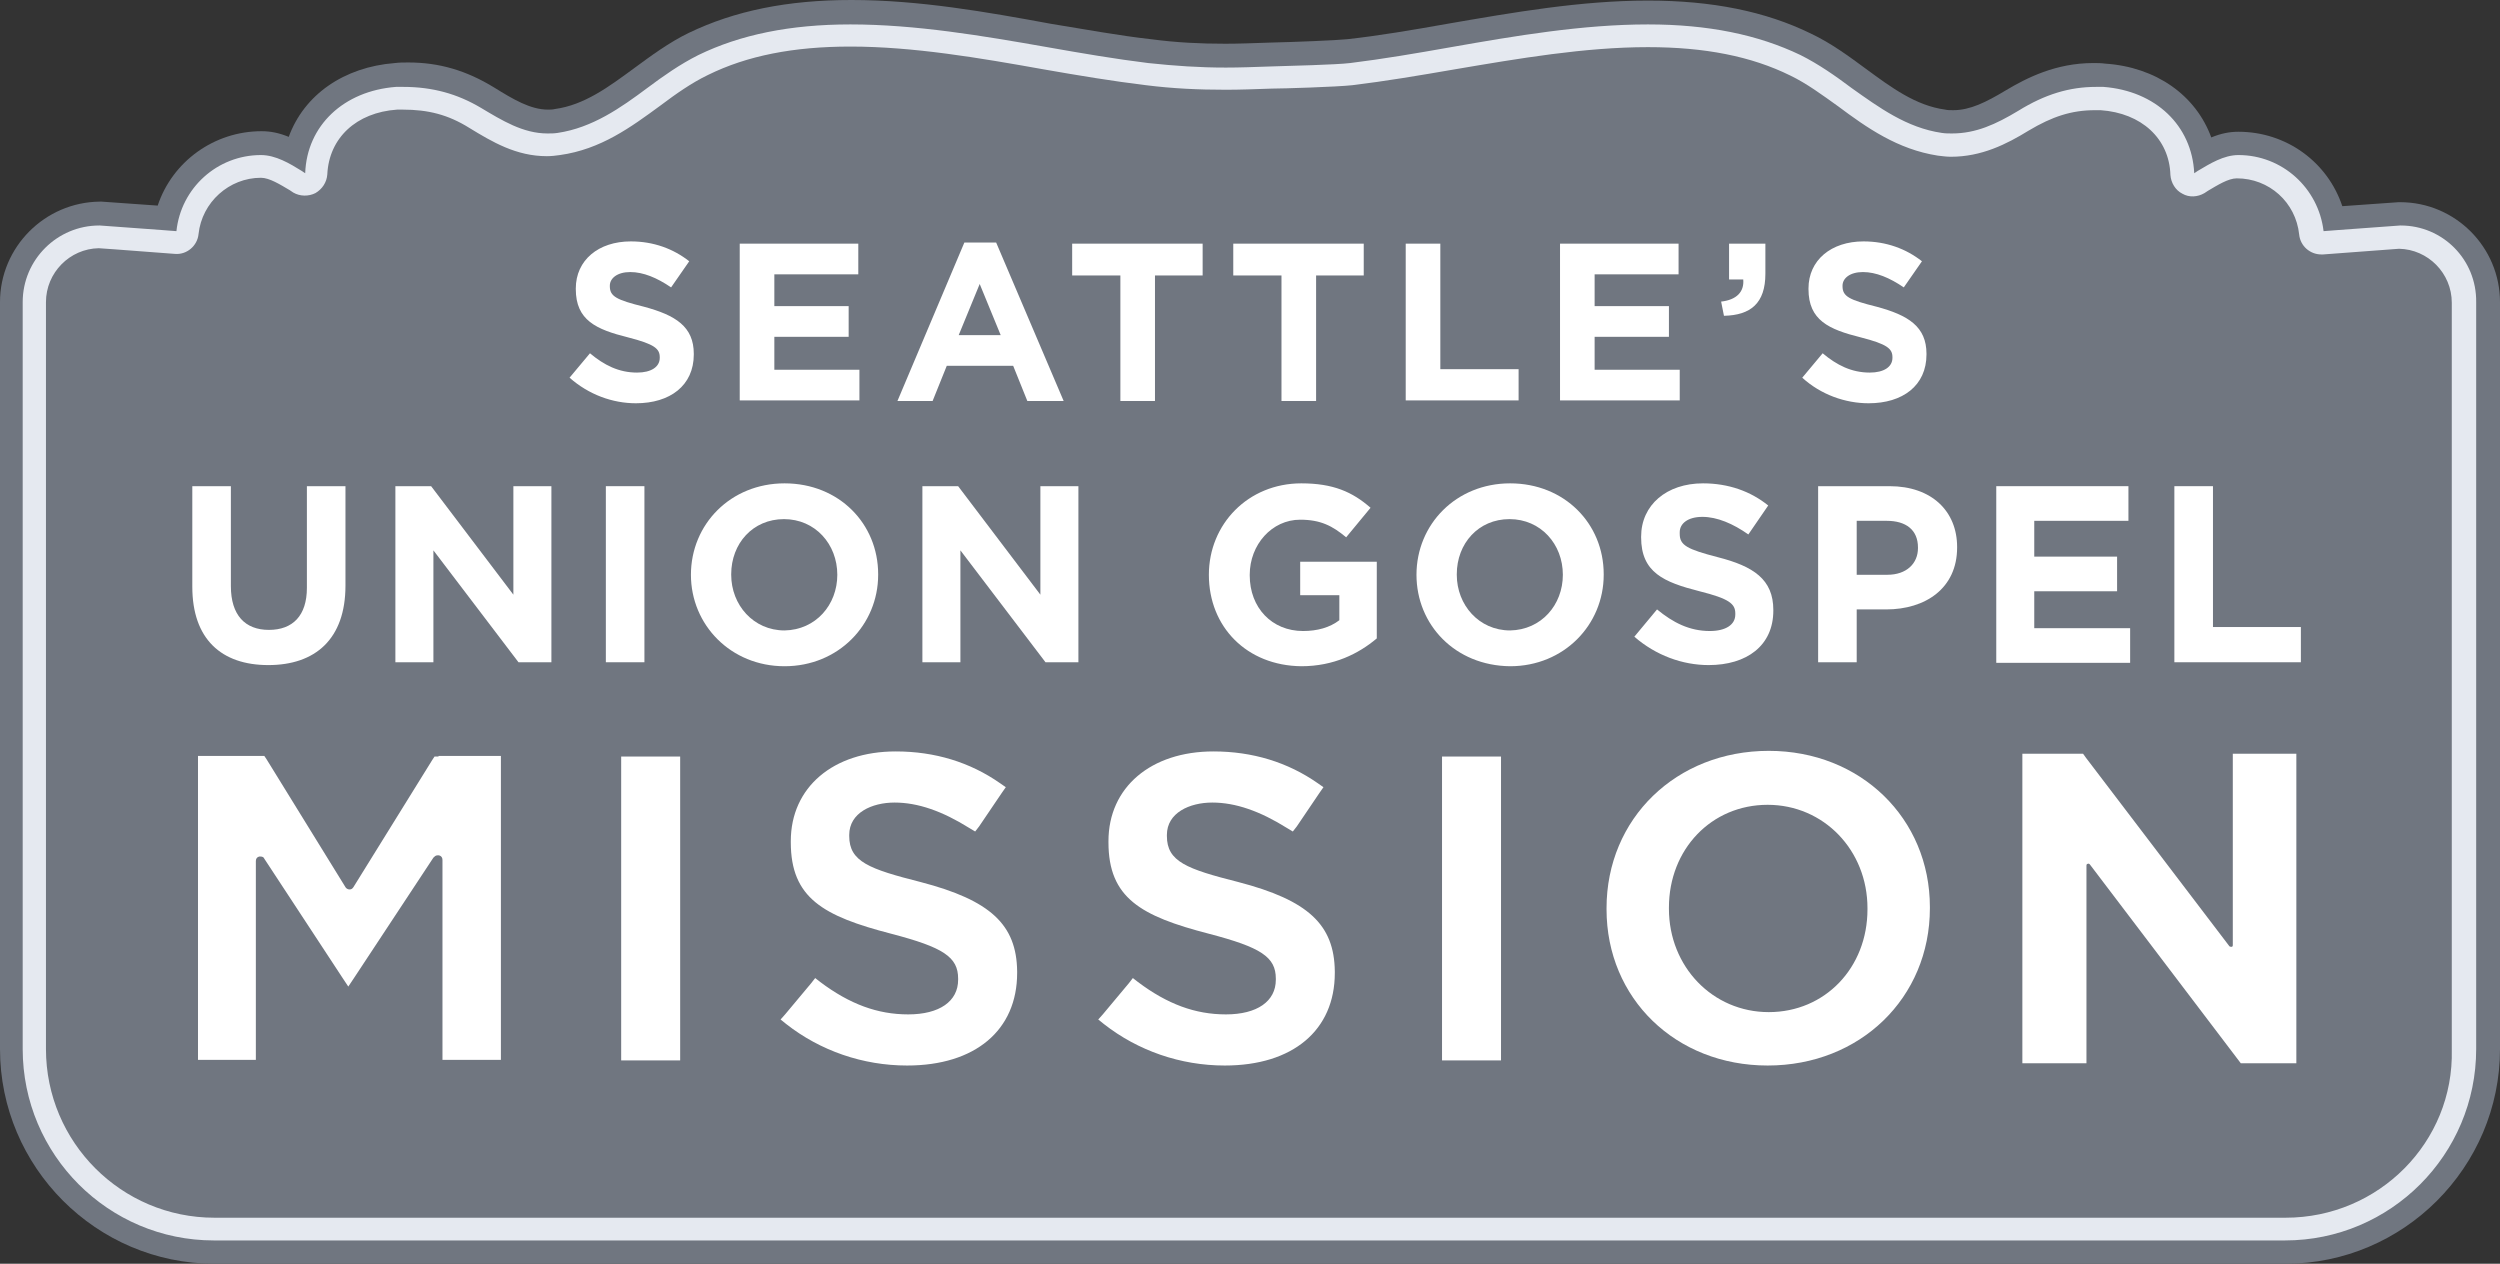
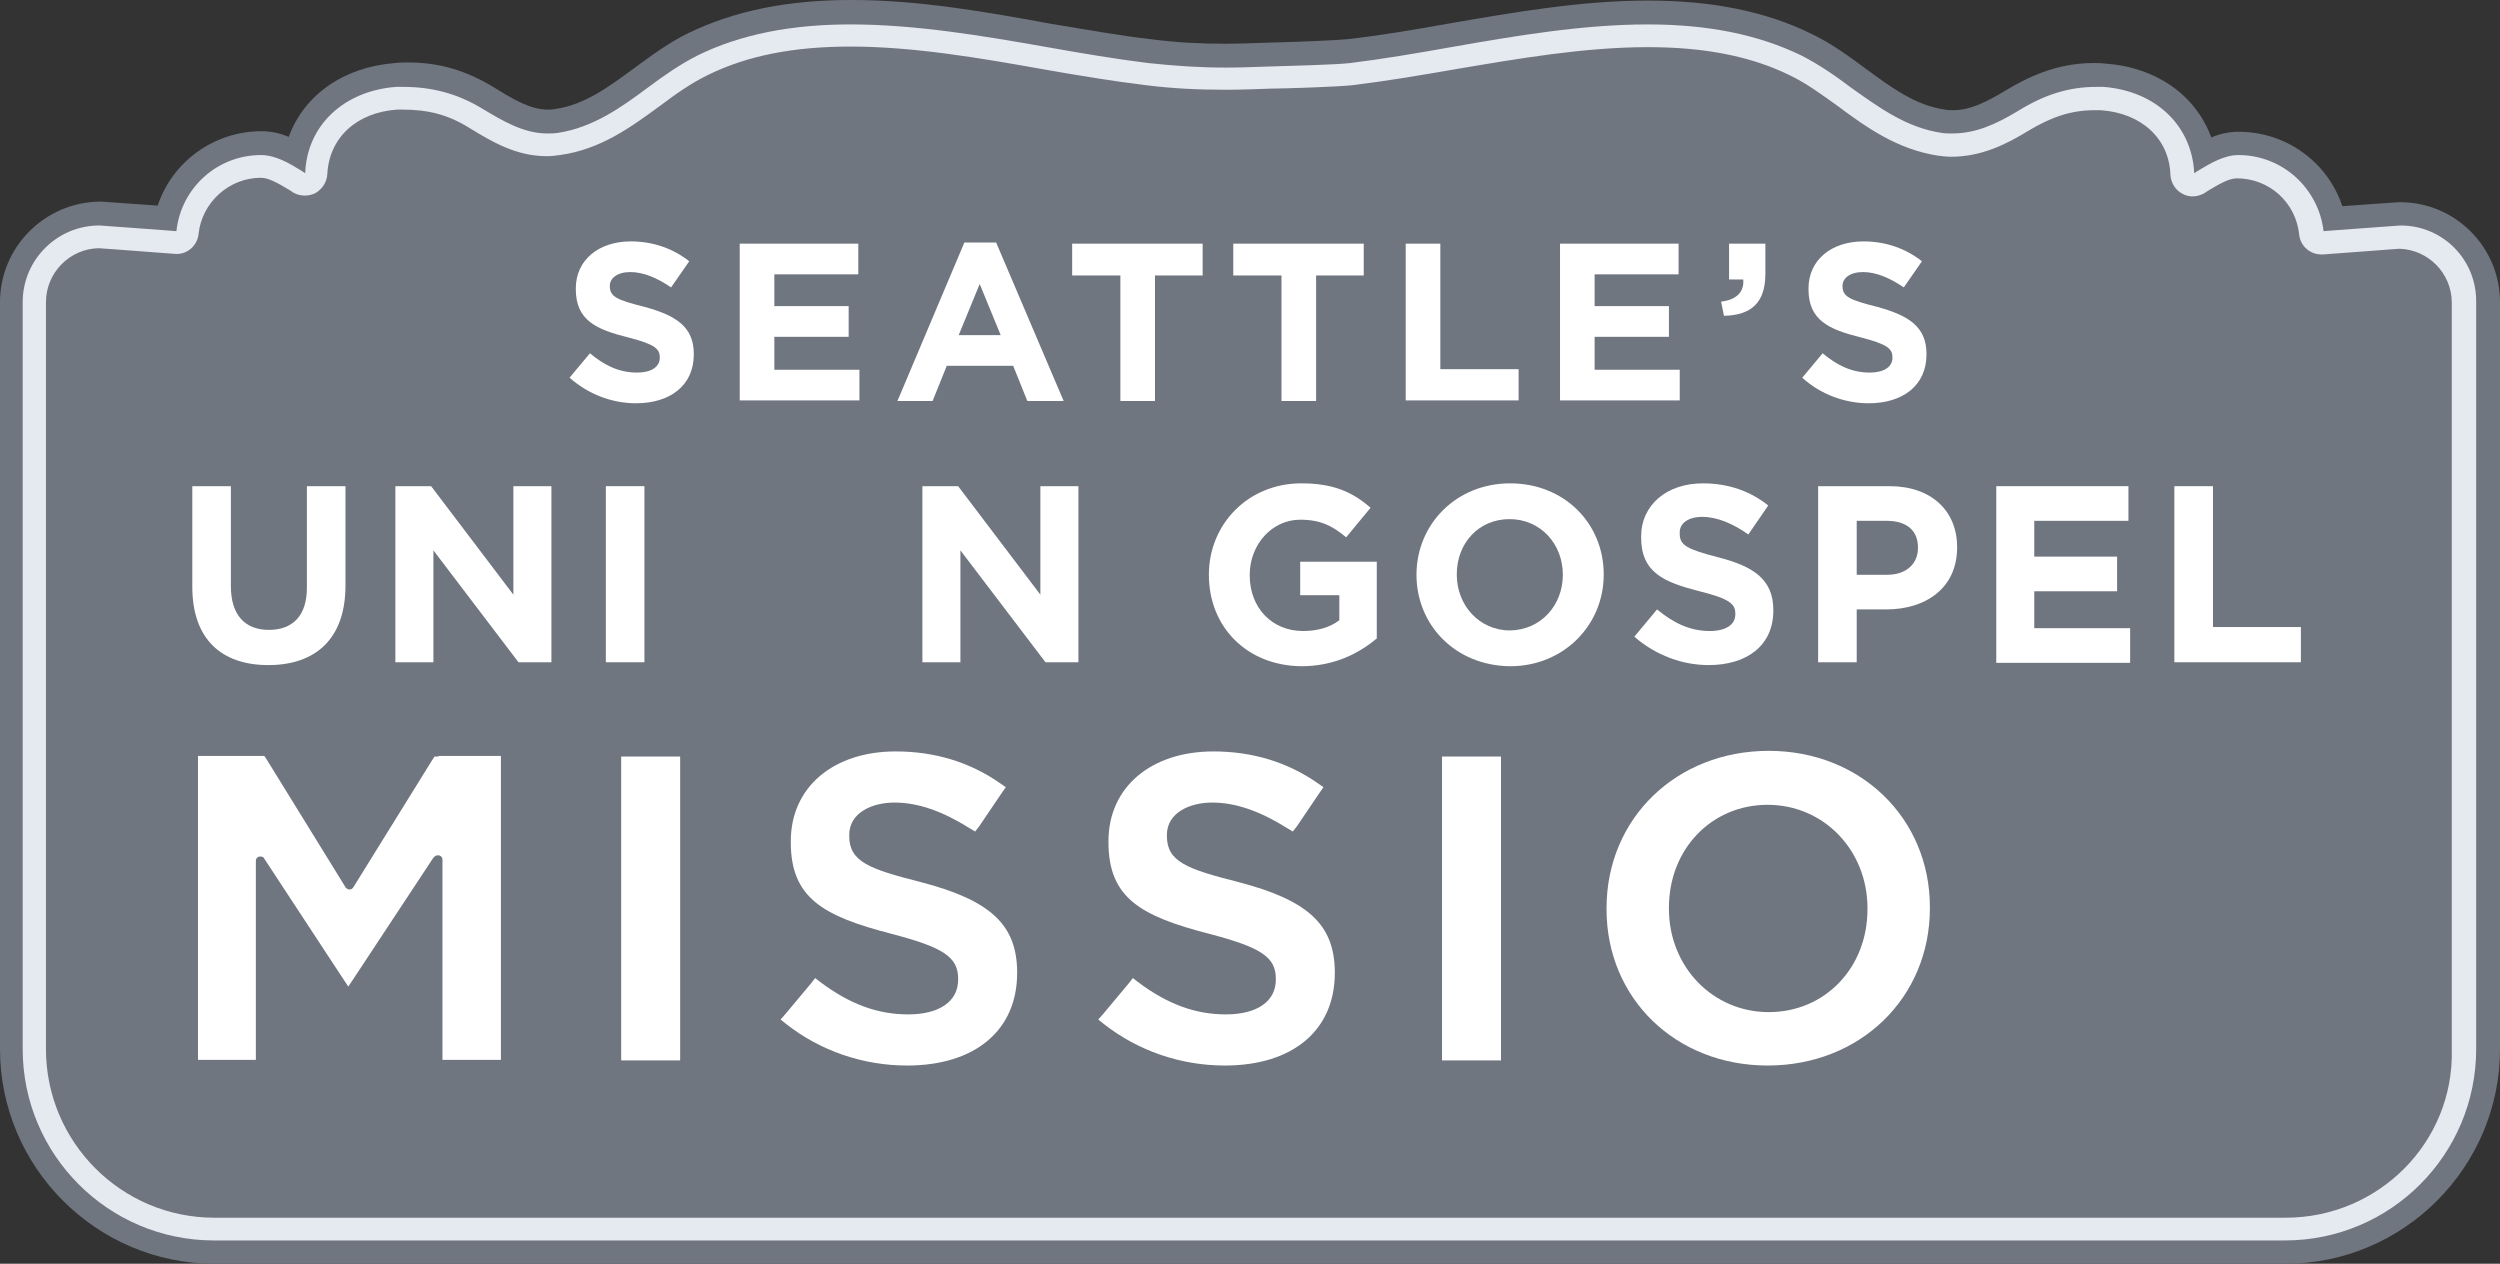
<svg xmlns="http://www.w3.org/2000/svg" width="91" height="46" viewBox="0 0 91 46" fill="none">
  <rect x="0" y="0" width="91" height="46" fill="#333333" stroke="none" />
  <path d="M87.366 7.36C87.345 7.36 87.325 7.36 87.304 7.36L85.26 7.505C84.723 5.892 83.215 4.796 81.481 4.796C81.15 4.796 80.841 4.858 80.49 5.003C79.932 3.473 78.487 2.44 76.628 2.316C76.484 2.295 76.339 2.295 76.195 2.295C74.832 2.295 73.779 2.832 73.015 3.287C72.292 3.721 71.714 4.011 71.094 4.011C70.991 4.011 70.888 4.011 70.805 3.99C69.732 3.845 68.844 3.184 67.915 2.502C67.295 2.047 66.655 1.571 65.912 1.22C64.26 0.413 62.319 0.021 59.985 0.021C57.528 0.021 55.071 0.455 52.675 0.868C51.395 1.096 50.177 1.302 49.041 1.427C48.649 1.468 47.142 1.53 46.212 1.551C45.614 1.571 45.097 1.592 44.602 1.592C43.693 1.592 42.826 1.551 41.897 1.427C40.761 1.302 39.543 1.075 38.263 0.868C35.909 0.434 33.451 0 30.994 0C28.661 0 26.74 0.393 25.068 1.199C24.345 1.551 23.705 2.026 23.085 2.481C22.156 3.163 21.268 3.825 20.195 3.969C20.112 3.99 20.029 3.99 19.947 3.99C19.307 3.99 18.687 3.618 17.985 3.184C16.974 2.564 15.982 2.274 14.867 2.274C14.702 2.274 14.537 2.274 14.372 2.295C12.513 2.44 11.068 3.453 10.51 4.982C10.159 4.838 9.85 4.776 9.519 4.776C7.805 4.776 6.277 5.871 5.74 7.484L3.696 7.339C3.676 7.339 3.655 7.339 3.634 7.339C1.631 7.36 0 8.993 0 10.999V38.185C0 42.485 3.51 46 7.805 46H83.195C87.49 46 91 42.485 91 38.185V10.999C91 8.993 89.369 7.36 87.366 7.36Z" fill="#707680" />
  <path d="M87.386 8.208H87.366C85.053 8.373 84.599 8.414 84.578 8.414C84.392 6.843 83.071 5.644 81.481 5.644C80.944 5.644 80.448 5.954 79.994 6.223L79.87 6.306C79.788 4.569 78.466 3.308 76.566 3.163C76.484 3.163 76.38 3.163 76.298 3.163C75.327 3.163 74.439 3.432 73.469 4.031C72.643 4.528 71.92 4.858 71.053 4.858C70.929 4.858 70.805 4.858 70.681 4.838C69.401 4.652 68.389 3.907 67.398 3.204C66.82 2.77 66.201 2.336 65.54 2.005C63.991 1.261 62.174 0.889 59.985 0.889C57.611 0.889 55.174 1.302 52.82 1.716C51.54 1.943 50.322 2.15 49.145 2.295C48.649 2.357 46.914 2.398 46.254 2.419C45.655 2.44 45.118 2.46 44.622 2.46C43.652 2.46 42.764 2.398 41.794 2.295C40.617 2.15 39.398 1.943 38.118 1.716C35.764 1.302 33.327 0.889 30.953 0.889C28.764 0.889 26.947 1.261 25.419 2.005C24.758 2.336 24.139 2.77 23.56 3.204C22.59 3.928 21.558 4.652 20.298 4.838C20.174 4.858 20.05 4.858 19.926 4.858C19.038 4.858 18.274 4.383 17.51 3.928C16.643 3.411 15.735 3.163 14.681 3.163C14.599 3.163 14.495 3.163 14.413 3.163C12.513 3.308 11.171 4.569 11.109 6.306L10.985 6.223C10.552 5.954 10.035 5.644 9.498 5.644C7.909 5.644 6.587 6.843 6.422 8.414C6.401 8.414 5.947 8.373 3.634 8.208H3.614C2.086 8.208 0.826 9.448 0.826 10.999V38.185C0.826 42.031 3.944 45.152 7.785 45.152H83.174C87.015 45.152 90.133 42.031 90.133 38.185V10.999C90.153 9.448 88.914 8.208 87.386 8.208ZM83.195 44.325H7.805C4.419 44.325 1.673 41.576 1.673 38.185V10.999C1.673 9.924 2.54 9.055 3.593 9.035C3.655 9.035 4.171 9.076 6.36 9.241C6.793 9.283 7.186 8.952 7.227 8.518C7.351 7.36 8.342 6.471 9.498 6.471C9.808 6.471 10.201 6.719 10.552 6.926L10.675 7.009C10.923 7.153 11.233 7.153 11.481 7.029C11.729 6.884 11.894 6.636 11.914 6.347C11.976 5.024 12.967 4.093 14.454 3.99C14.516 3.99 14.599 3.99 14.661 3.99C15.59 3.99 16.313 4.176 17.077 4.652C17.923 5.169 18.791 5.685 19.906 5.685C20.071 5.685 20.236 5.665 20.381 5.644C21.867 5.437 22.962 4.631 24.035 3.845C24.613 3.411 25.171 3.018 25.77 2.729C27.195 2.026 28.888 1.695 30.953 1.695C33.245 1.695 35.661 2.109 37.973 2.522C39.274 2.75 40.513 2.956 41.711 3.101C42.702 3.225 43.631 3.267 44.622 3.267C45.139 3.267 45.675 3.246 46.295 3.225C46.687 3.225 48.67 3.163 49.227 3.101C50.425 2.956 51.643 2.75 52.965 2.522C55.277 2.129 57.693 1.716 59.985 1.716C62.05 1.716 63.743 2.047 65.168 2.75C65.767 3.039 66.325 3.453 66.903 3.866C67.956 4.652 69.071 5.437 70.537 5.665C70.702 5.685 70.867 5.706 71.012 5.706C72.127 5.706 73.035 5.251 73.841 4.755C74.708 4.238 75.41 4.011 76.257 4.011C76.319 4.011 76.401 4.011 76.463 4.011C77.95 4.114 78.962 5.044 79.003 6.368C79.024 6.657 79.189 6.926 79.437 7.05C79.684 7.195 79.994 7.174 80.242 7.029L80.366 6.947C80.717 6.74 81.109 6.492 81.419 6.492C82.596 6.492 83.566 7.36 83.69 8.538C83.731 8.952 84.083 9.262 84.496 9.262C84.516 9.262 84.537 9.262 84.558 9.262L87.325 9.055C88.378 9.076 89.245 9.944 89.245 11.019V38.206C89.327 41.576 86.581 44.325 83.195 44.325Z" fill="#E5E9F0" />
  <path d="M20.732 13.748L21.475 12.859C21.991 13.293 22.528 13.562 23.189 13.562C23.705 13.562 24.015 13.355 24.015 13.025V13.004C24.015 12.694 23.829 12.528 22.858 12.28C21.702 11.991 20.959 11.66 20.959 10.523V10.502C20.959 9.469 21.785 8.787 22.962 8.787C23.788 8.787 24.51 9.055 25.088 9.51L24.428 10.461C23.912 10.11 23.416 9.903 22.941 9.903C22.466 9.903 22.198 10.13 22.198 10.399V10.42C22.198 10.792 22.445 10.916 23.437 11.164C24.593 11.474 25.254 11.888 25.254 12.88V12.901C25.254 14.038 24.386 14.679 23.148 14.679C22.301 14.679 21.434 14.368 20.732 13.748Z" fill="white" />
  <path d="M26.926 8.869H31.242V9.986H28.186V11.143H30.891V12.26H28.186V13.459H31.283V14.575H26.926V8.869Z" fill="white" />
  <path d="M35.103 8.828H36.26L38.717 14.596H37.395L36.879 13.314H34.463L33.947 14.596H32.667L35.103 8.828ZM36.425 12.198L35.661 10.337L34.897 12.198H36.425Z" fill="white" />
  <path d="M40.761 10.027H39.027V8.869H43.776V10.027H42.041V14.596H40.782V10.027H40.761Z" fill="white" />
  <path d="M46.625 10.027H44.891V8.869H49.64V10.027H47.906V14.596H46.646V10.027H46.625Z" fill="white" />
  <path d="M51.168 8.869H52.428V13.438H55.277V14.575H51.168V8.869Z" fill="white" />
  <path d="M56.785 8.869H61.1V9.986H58.044V11.143H60.749V12.26H58.044V13.459H61.142V14.575H56.785V8.869Z" fill="white" />
  <path d="M62.649 10.978C63.206 10.916 63.495 10.627 63.454 10.172H62.938V8.869H64.26V9.965C64.26 11.04 63.723 11.474 62.752 11.495L62.649 10.978Z" fill="white" />
  <path d="M65.602 13.748L66.345 12.859C66.861 13.293 67.398 13.562 68.059 13.562C68.575 13.562 68.885 13.355 68.885 13.025V13.004C68.885 12.694 68.699 12.528 67.729 12.28C66.572 11.991 65.829 11.66 65.829 10.523V10.502C65.829 9.469 66.655 8.787 67.832 8.787C68.658 8.787 69.381 9.055 69.959 9.51L69.298 10.461C68.782 10.11 68.286 9.903 67.811 9.903C67.336 9.903 67.068 10.13 67.068 10.399V10.42C67.068 10.792 67.316 10.916 68.307 11.164C69.463 11.474 70.124 11.888 70.124 12.88V12.901C70.124 14.038 69.257 14.679 68.018 14.679C67.171 14.679 66.283 14.368 65.602 13.748Z" fill="white" />
  <path d="M7 21.356V17.697H8.404V21.336C8.404 22.39 8.92 22.928 9.788 22.928C10.655 22.928 11.171 22.411 11.171 21.398V17.697H12.575V21.315C12.575 23.258 11.481 24.209 9.767 24.209C8.053 24.209 7 23.258 7 21.356Z" fill="white" />
  <path d="M14.392 17.697H15.693L18.687 21.646V17.697H20.071V24.106H18.873L15.776 20.033V24.106H14.392V17.697Z" fill="white" />
  <path d="M22.053 17.697H23.457V24.106H22.053V17.697Z" fill="white" />
-   <path d="M25.15 20.922C25.15 19.082 26.596 17.594 28.558 17.594C30.54 17.594 31.965 19.062 31.965 20.902V20.922C31.965 22.742 30.519 24.251 28.558 24.251C26.596 24.251 25.15 22.742 25.15 20.922ZM30.478 20.922C30.478 19.806 29.672 18.896 28.537 18.896C27.401 18.896 26.616 19.785 26.616 20.902V20.922C26.616 22.018 27.422 22.948 28.558 22.948C29.693 22.928 30.478 22.018 30.478 20.922Z" fill="white" />
  <path d="M33.575 17.697H34.876L37.87 21.646V17.697H39.254V24.106H38.056L34.959 20.033V24.106H33.575V17.697Z" fill="white" />
  <path d="M44.003 20.922C44.003 19.082 45.428 17.594 47.369 17.594C48.525 17.594 49.227 17.904 49.888 18.483L49 19.558C48.504 19.144 48.071 18.917 47.327 18.917C46.295 18.917 45.49 19.826 45.49 20.922V20.943C45.49 22.121 46.295 22.969 47.431 22.969C47.947 22.969 48.401 22.845 48.752 22.576V21.666H47.327V20.447H50.115V23.238C49.454 23.796 48.546 24.251 47.369 24.251C45.386 24.23 44.003 22.824 44.003 20.922Z" fill="white" />
  <path d="M51.56 20.922C51.56 19.082 53.006 17.594 54.968 17.594C56.95 17.594 58.375 19.062 58.375 20.902V20.922C58.375 22.742 56.929 24.251 54.968 24.251C52.965 24.23 51.56 22.742 51.56 20.922ZM56.888 20.922C56.888 19.806 56.083 18.896 54.947 18.896C53.811 18.896 53.027 19.785 53.027 20.902V20.922C53.027 22.018 53.832 22.948 54.968 22.948C56.103 22.928 56.888 22.018 56.888 20.922Z" fill="white" />
  <path d="M59.49 23.176L60.316 22.183C60.894 22.659 61.493 22.969 62.236 22.969C62.814 22.969 63.165 22.742 63.165 22.369V22.328C63.165 21.977 62.938 21.791 61.864 21.522C60.563 21.191 59.737 20.84 59.737 19.558V19.537C59.737 18.379 60.667 17.594 61.988 17.594C62.917 17.594 63.723 17.883 64.363 18.4L63.64 19.454C63.083 19.062 62.504 18.814 61.968 18.814C61.431 18.814 61.142 19.062 61.142 19.372V19.434C61.142 19.847 61.41 19.992 62.525 20.281C63.826 20.612 64.549 21.088 64.549 22.204V22.225C64.549 23.506 63.578 24.209 62.195 24.209C61.245 24.209 60.274 23.858 59.49 23.176Z" fill="white" />
  <path d="M66.159 17.697H68.782C70.31 17.697 71.239 18.607 71.239 19.909V19.93C71.239 21.418 70.083 22.183 68.658 22.183H67.584V24.106H66.18V17.697H66.159ZM68.699 20.922C69.401 20.922 69.814 20.509 69.814 19.951V19.93C69.814 19.289 69.38 18.958 68.678 18.958H67.584V20.922H68.699Z" fill="white" />
  <path d="M72.643 17.697H77.475V18.958H74.047V20.261H77.062V21.522H74.047V22.866H77.537V24.127H72.664V17.697H72.643Z" fill="white" />
  <path d="M79.147 17.697H80.552V22.824H83.752V24.106H79.147V17.697Z" fill="white" />
  <path d="M15.962 27.538H15.817L15.735 27.662L12.864 32.293C12.823 32.355 12.782 32.376 12.72 32.376C12.658 32.376 12.596 32.334 12.575 32.293L9.705 27.641L9.622 27.517H9.499H7.454H7.207V27.765V38.33V38.578H7.454H9.065H9.313V38.33V31.342C9.313 31.259 9.354 31.197 9.437 31.177C9.457 31.177 9.478 31.177 9.478 31.177C9.54 31.177 9.602 31.197 9.622 31.259L12.472 35.601L12.678 35.911L12.885 35.601L15.776 31.218C15.817 31.177 15.858 31.135 15.92 31.135C15.941 31.135 15.962 31.135 15.982 31.135C16.065 31.156 16.106 31.218 16.106 31.301V38.33V38.578H16.354H17.985H18.233V38.33V27.765V27.517H17.985H15.962V27.538Z" fill="white" />
  <path d="M22.858 27.538H22.611V27.786V38.351V38.599H22.858H24.51H24.758V38.351V27.786V27.538H24.51H22.858Z" fill="white" />
  <path d="M33.513 32.107C31.634 31.631 30.912 31.363 30.912 30.432V30.391C30.912 29.585 31.738 29.213 32.563 29.213C33.41 29.213 34.298 29.523 35.289 30.143L35.496 30.267L35.64 30.081L36.466 28.861L36.611 28.654L36.404 28.51C35.31 27.745 34.03 27.352 32.605 27.352C30.333 27.352 28.785 28.654 28.785 30.618V30.66C28.785 32.686 29.962 33.347 32.44 33.988C34.339 34.484 34.876 34.836 34.876 35.622V35.663C34.876 36.449 34.195 36.924 33.059 36.924C31.944 36.924 30.932 36.552 29.858 35.746L29.673 35.601L29.528 35.787L28.578 36.924L28.413 37.11L28.62 37.276C29.858 38.247 31.407 38.785 33.018 38.785C35.496 38.785 37.024 37.503 37.024 35.415V35.353C37.003 33.657 36.053 32.769 33.513 32.107Z" fill="white" />
  <path d="M45.077 32.107C43.198 31.631 42.475 31.363 42.475 30.432V30.391C42.475 29.585 43.301 29.213 44.127 29.213C44.974 29.213 45.861 29.523 46.852 30.143L47.059 30.267L47.204 30.081L48.029 28.861L48.174 28.654L47.968 28.51C46.873 27.745 45.593 27.352 44.168 27.352C41.897 27.352 40.348 28.654 40.348 30.618V30.66C40.348 32.686 41.525 33.347 44.003 33.988C45.903 34.484 46.44 34.836 46.44 35.622V35.663C46.44 36.449 45.758 36.924 44.623 36.924C43.507 36.924 42.496 36.552 41.422 35.746L41.236 35.601L41.092 35.787L40.142 36.924L39.976 37.11L40.183 37.276C41.422 38.247 42.971 38.785 44.581 38.785C47.059 38.785 48.587 37.503 48.587 35.415V35.353C48.566 33.657 47.617 32.769 45.077 32.107Z" fill="white" />
  <path d="M52.737 27.538H52.49V27.786V38.351V38.599H52.737H54.389H54.637V38.351V27.786V27.538H54.389H52.737Z" fill="white" />
  <path d="M64.383 27.331C61.018 27.331 58.478 29.791 58.478 33.058V33.099C58.478 36.345 60.997 38.785 64.342 38.785C67.708 38.785 70.248 36.325 70.248 33.058V33.017C70.248 29.791 67.729 27.331 64.383 27.331ZM60.749 33.037C60.749 30.908 62.298 29.295 64.342 29.295C66.386 29.295 67.976 30.949 67.976 33.058V33.099C67.976 35.229 66.428 36.841 64.383 36.841C62.339 36.841 60.749 35.187 60.749 33.079V33.037Z" fill="white" />
-   <path d="M81.274 27.435V34.402C81.274 34.443 81.254 34.464 81.233 34.464C81.213 34.464 81.171 34.464 81.15 34.443L75.926 27.579L75.823 27.435H73.614V38.702H75.947V31.507C75.947 31.466 75.968 31.445 75.988 31.445C76.03 31.425 76.05 31.445 76.071 31.466L81.564 38.702H83.587V27.435H81.274Z" fill="white" />
</svg>